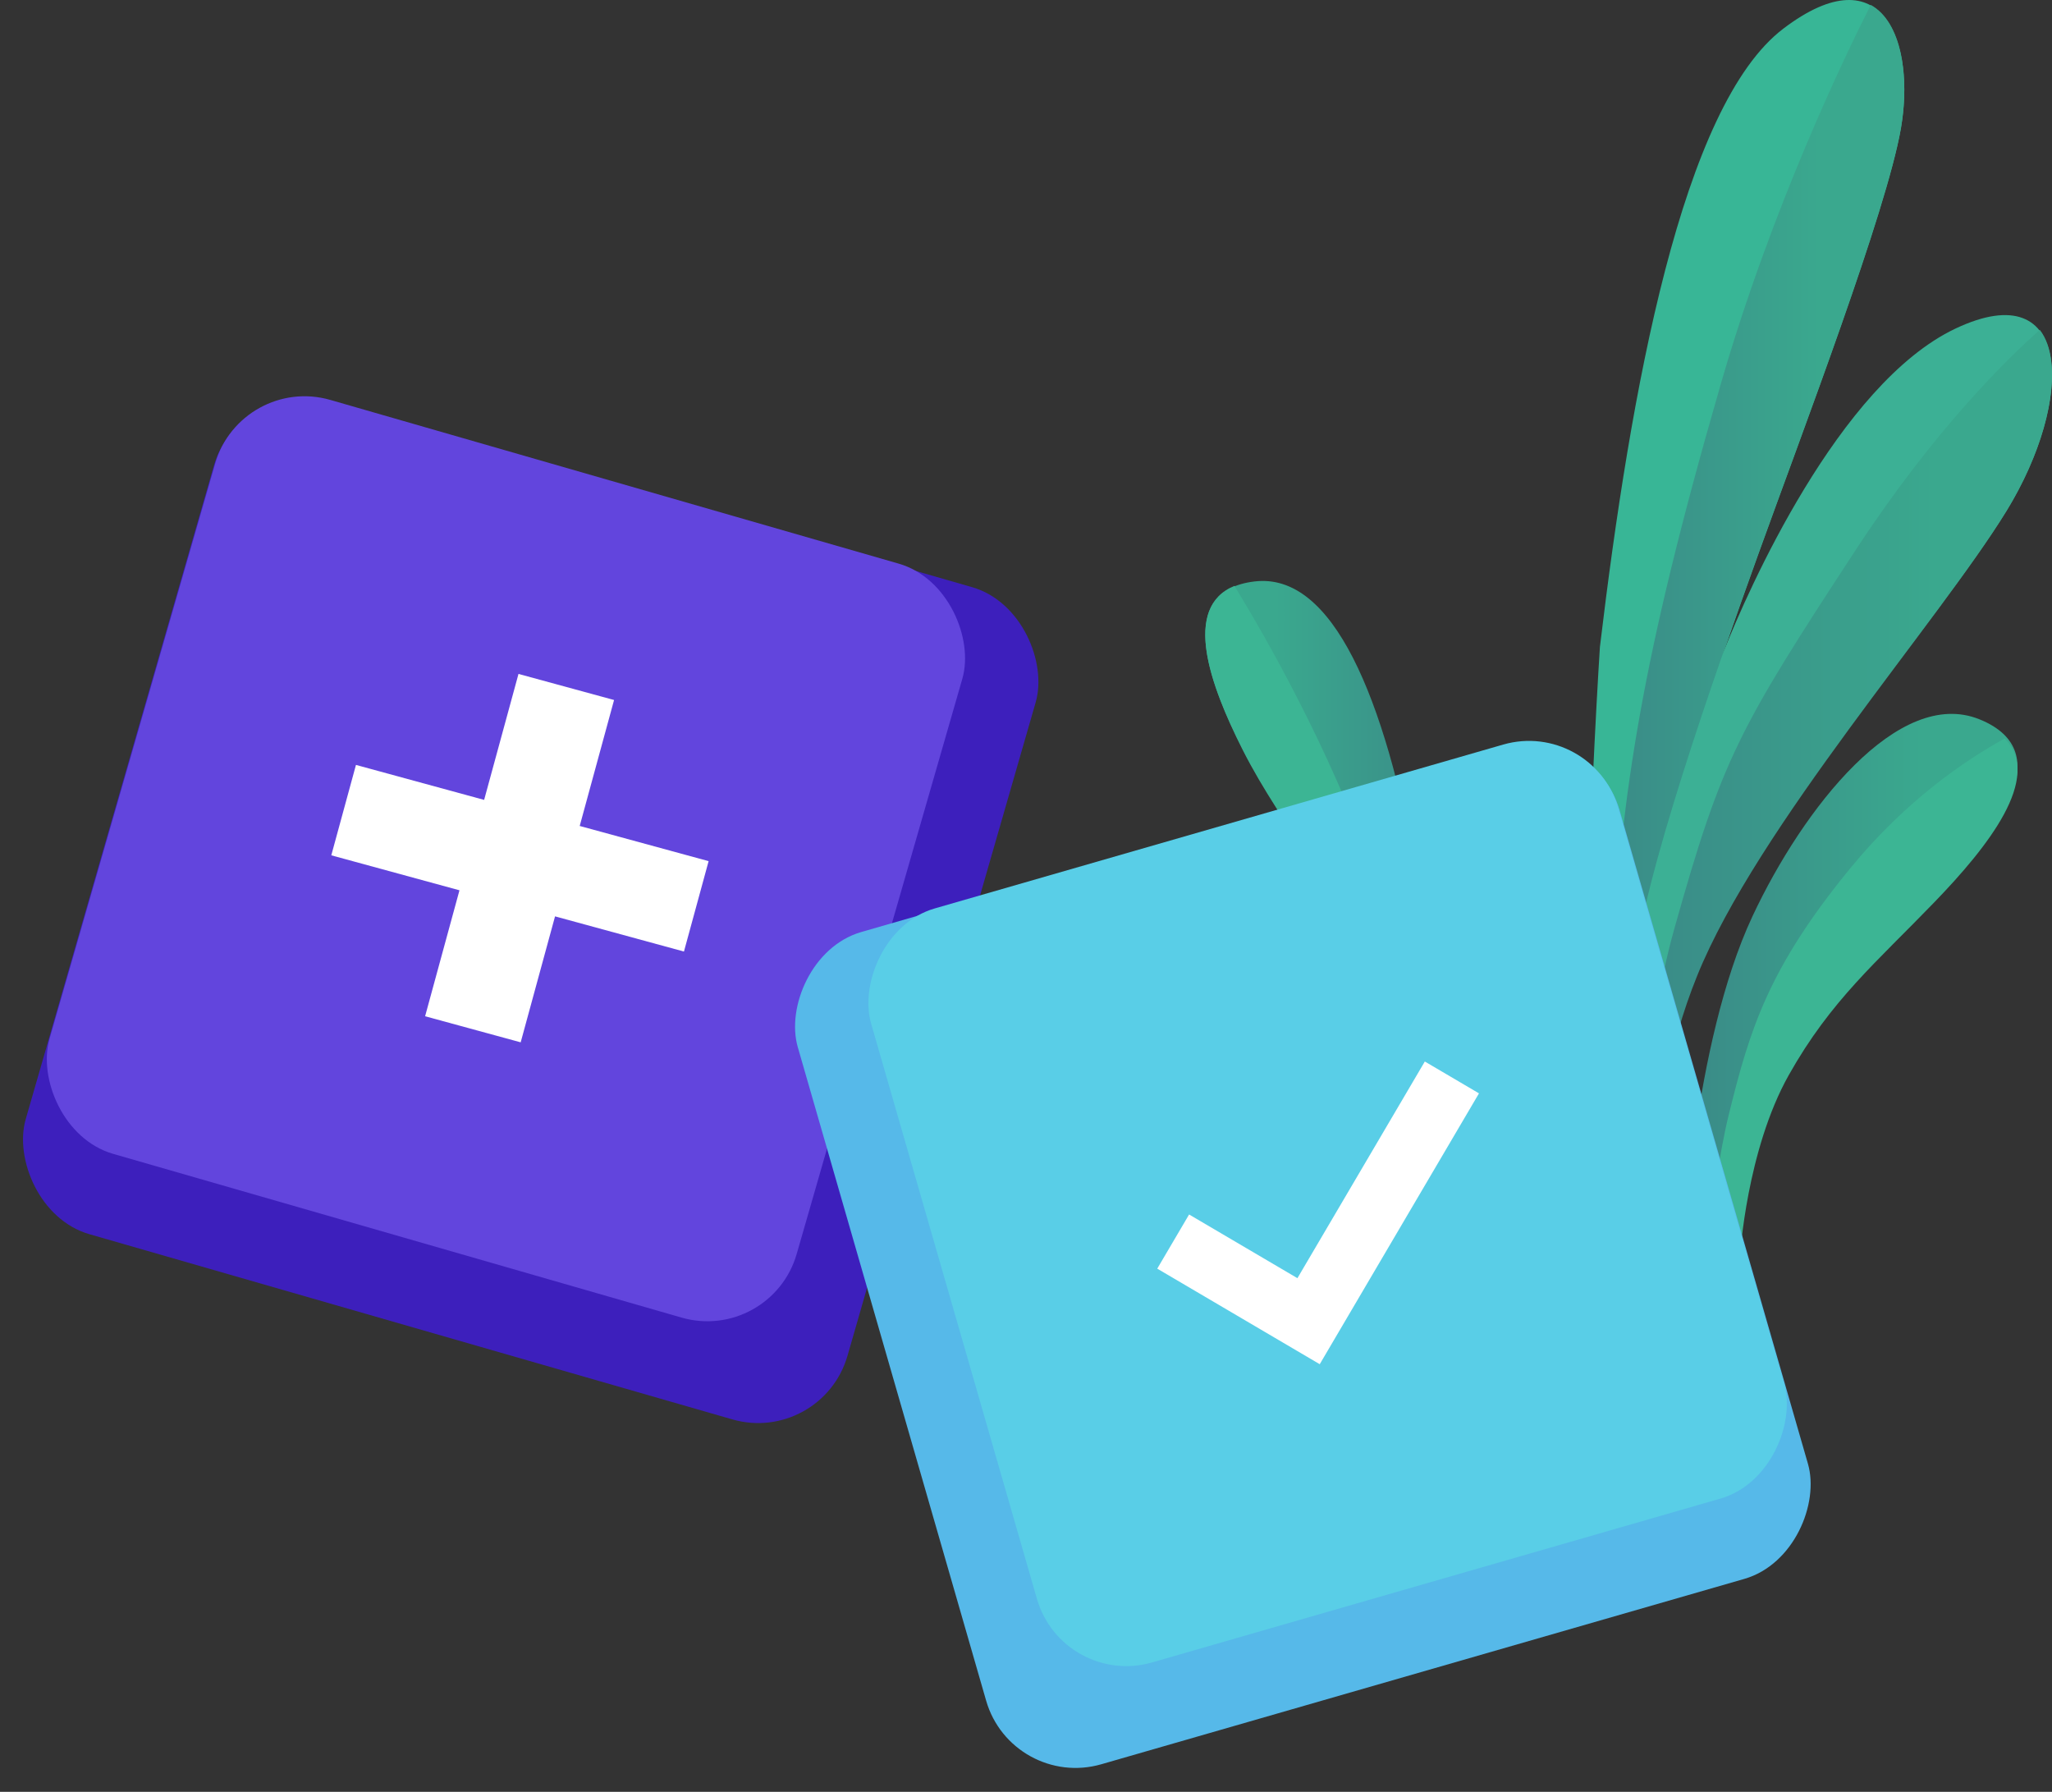
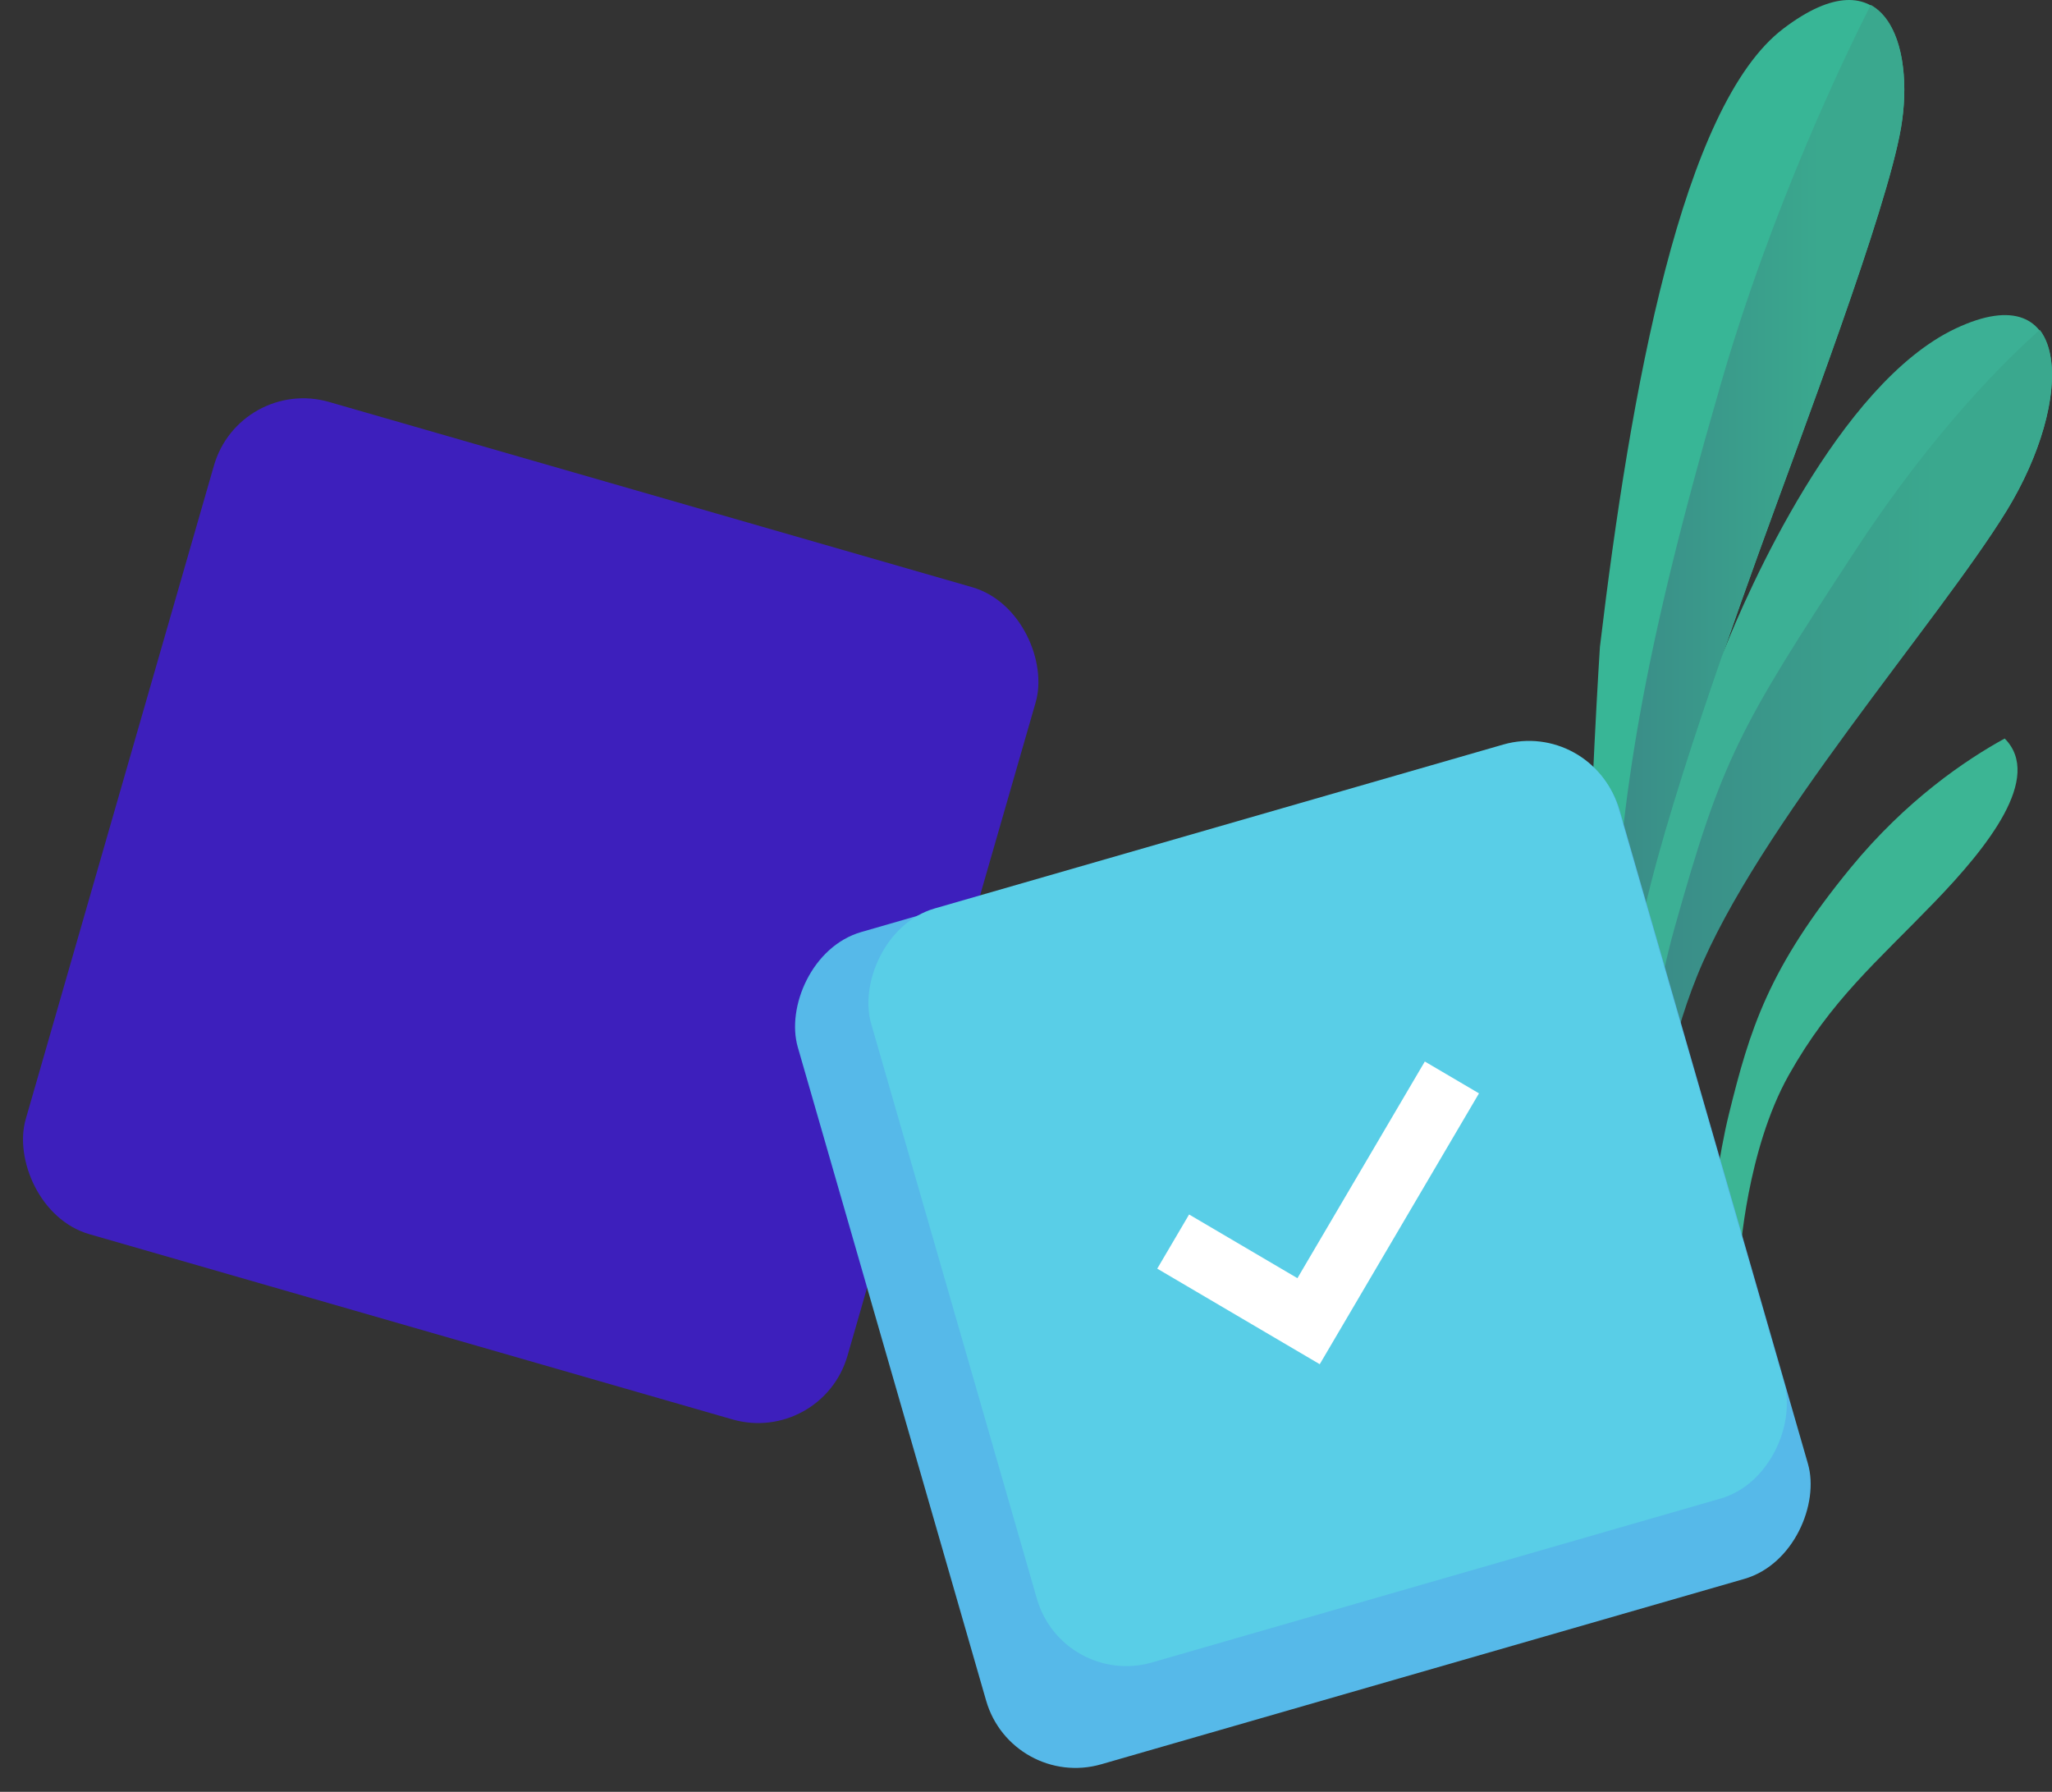
<svg xmlns="http://www.w3.org/2000/svg" width="331" height="289" viewBox="0 0 331 289" fill="none">
  <rect x="0" y="0" width="331" height="289" fill="#333333" stroke="none" />
-   <path d="M271.444 202.49C271.444 202.49 273.011 168.427 282.688 147.776C290.831 130.4 306.231 110.714 319.315 116.023C332.398 121.332 321.938 134.813 311.989 145.156C302.654 154.878 295.26 161.049 288.446 173.22C281.632 185.39 280.575 202.49 280.575 202.49H271.444Z" fill="url(#paint0_linear_2010_2)" />
  <path d="M298.508 139.982C285.243 156.157 282.251 166.027 278.883 179.701C277.217 186.452 276.095 195.362 275.414 202.49H280.686C280.686 202.49 281.74 185.492 288.543 173.395C295.345 161.298 302.725 155.163 312.044 145.499C320.615 136.624 329.593 125.383 323.369 119.112C317.009 122.607 307.453 129.084 298.508 139.982Z" fill="#3CB594" />
-   <path d="M234.122 185.814C234.122 185.814 232.21 161.356 228.556 141.118C223.366 112.51 215.035 92.271 202.367 93.78C189.699 95.29 194.582 109.354 200.489 120.879C207.318 134.292 216.401 142.662 223.401 163.175C227.464 175.078 228.113 185.78 228.113 185.78H234.122V185.814Z" fill="url(#paint1_linear_2010_2)" />
-   <path d="M199.126 94.495C204.758 103.73 214.303 120.655 221.217 139.743C229.548 162.676 231.369 179.807 231.74 185.814H227.693C227.693 185.814 227.052 175.103 223.039 163.191C216.124 142.661 207.187 134.284 200.407 120.861C195.146 110.425 190.694 97.928 199.126 94.495Z" fill="#3CB594" />
  <path d="M267.563 202.456C267.563 202.456 263.661 181.352 273.416 157.406C283.172 133.459 312.61 100.331 323.632 82.448C334.654 64.565 334.381 44.044 315.451 52.985C296.522 61.927 281.803 95.603 278.14 104.818C274.443 114.034 267.221 129.793 263.421 154.802C259.622 179.777 261.675 202.49 261.675 202.49H267.563V202.456Z" fill="#3CB095" />
  <path d="M323.691 82.361C330.668 70.938 333.085 58.417 329.035 53.203C323.725 57.903 312.051 69.291 299.357 88.672C280.332 117.727 277.779 122.393 270.087 149.766C264.948 168.084 264.234 190.107 264.302 202.49H267.943C267.943 202.49 264.063 181.359 273.763 157.382C283.463 133.404 312.732 100.267 323.691 82.361Z" fill="url(#paint2_linear_2010_2)" />
  <path d="M258.076 104.344C263.013 62.914 271.331 17.019 287.664 4.618C303.997 -7.784 308.967 7.263 306.634 20.695C304.301 34.161 290.809 69.442 283.674 89.263C276.539 109.085 264.974 141.754 263.486 156.938C261.998 172.122 262.066 202.49 262.066 202.49H256.96C256.96 202.49 254.965 189.23 255.743 158.656C256.52 128.082 258.076 104.344 258.076 104.344Z" fill="#38B696" />
  <path d="M283.664 89.204C290.837 69.377 304.301 34.055 306.635 20.62C308.056 12.373 306.771 3.543 301.764 0.794C297.636 8.938 285.796 33.436 277.541 62.059C264.449 107.346 261.878 127.344 259.882 154.935C258.055 179.812 258.731 194.484 259.746 202.49H262.047C262.047 202.49 261.979 172.115 263.468 156.928C264.956 141.706 276.526 109.029 283.664 89.204Z" fill="url(#paint3_linear_2010_2)" />
  <rect x="38.661" y="60.678" width="137.941" height="139.687" rx="15" transform="rotate(16.067 38.661 60.678)" fill="#3D1FBC" />
-   <rect x="38.864" y="60.35" width="125.418" height="126.548" rx="15" transform="rotate(16.067 38.864 60.35)" fill="#6245DD" />
-   <path d="M110.326 153.473L89.532 147.8L83.989 168.116L68.572 163.91L74.115 143.594L53.44 137.953L57.418 123.373L78.093 129.014L83.636 108.697L99.053 112.903L93.51 133.22L114.304 138.893L110.326 153.473Z" fill="white" />
  <rect width="137.941" height="139.687" rx="15" transform="matrix(-0.961 0.277 0.277 0.961 257.093 116.264)" fill="#56B9E9" />
  <rect width="125.418" height="126.548" rx="15" transform="matrix(-0.961 0.277 0.277 0.961 256.89 115.935)" fill="#59CEE7" />
  <path fill-rule="evenodd" clip-rule="evenodd" d="M191.809 195.882L186.671 204.618L212.881 220.031L238.568 176.347L229.832 171.21L209.282 206.156L191.809 195.882Z" fill="white" />
  <defs>
    <linearGradient id="paint0_linear_2010_2" x1="271.455" y1="158.821" x2="325.456" y2="158.821" gradientUnits="userSpaceOnUse">
      <stop offset="0.07" stop-color="#3A8D88" />
      <stop offset="0.715" stop-color="#3AA88E" />
    </linearGradient>
    <linearGradient id="paint1_linear_2010_2" x1="234.105" y1="139.785" x2="194.401" y2="139.785" gradientUnits="userSpaceOnUse">
      <stop offset="0.07" stop-color="#3A8D88" />
      <stop offset="0.715" stop-color="#3AA88E" />
    </linearGradient>
    <linearGradient id="paint2_linear_2010_2" x1="264.304" y1="127.867" x2="331" y2="127.867" gradientUnits="userSpaceOnUse">
      <stop offset="0.07" stop-color="#3A8D88" />
      <stop offset="0.715" stop-color="#3AA88E" />
    </linearGradient>
    <linearGradient id="paint3_linear_2010_2" x1="258.764" y1="101.621" x2="307.203" y2="101.621" gradientUnits="userSpaceOnUse">
      <stop offset="0.07" stop-color="#3A8D88" />
      <stop offset="0.715" stop-color="#3AA88E" />
    </linearGradient>
  </defs>
</svg>